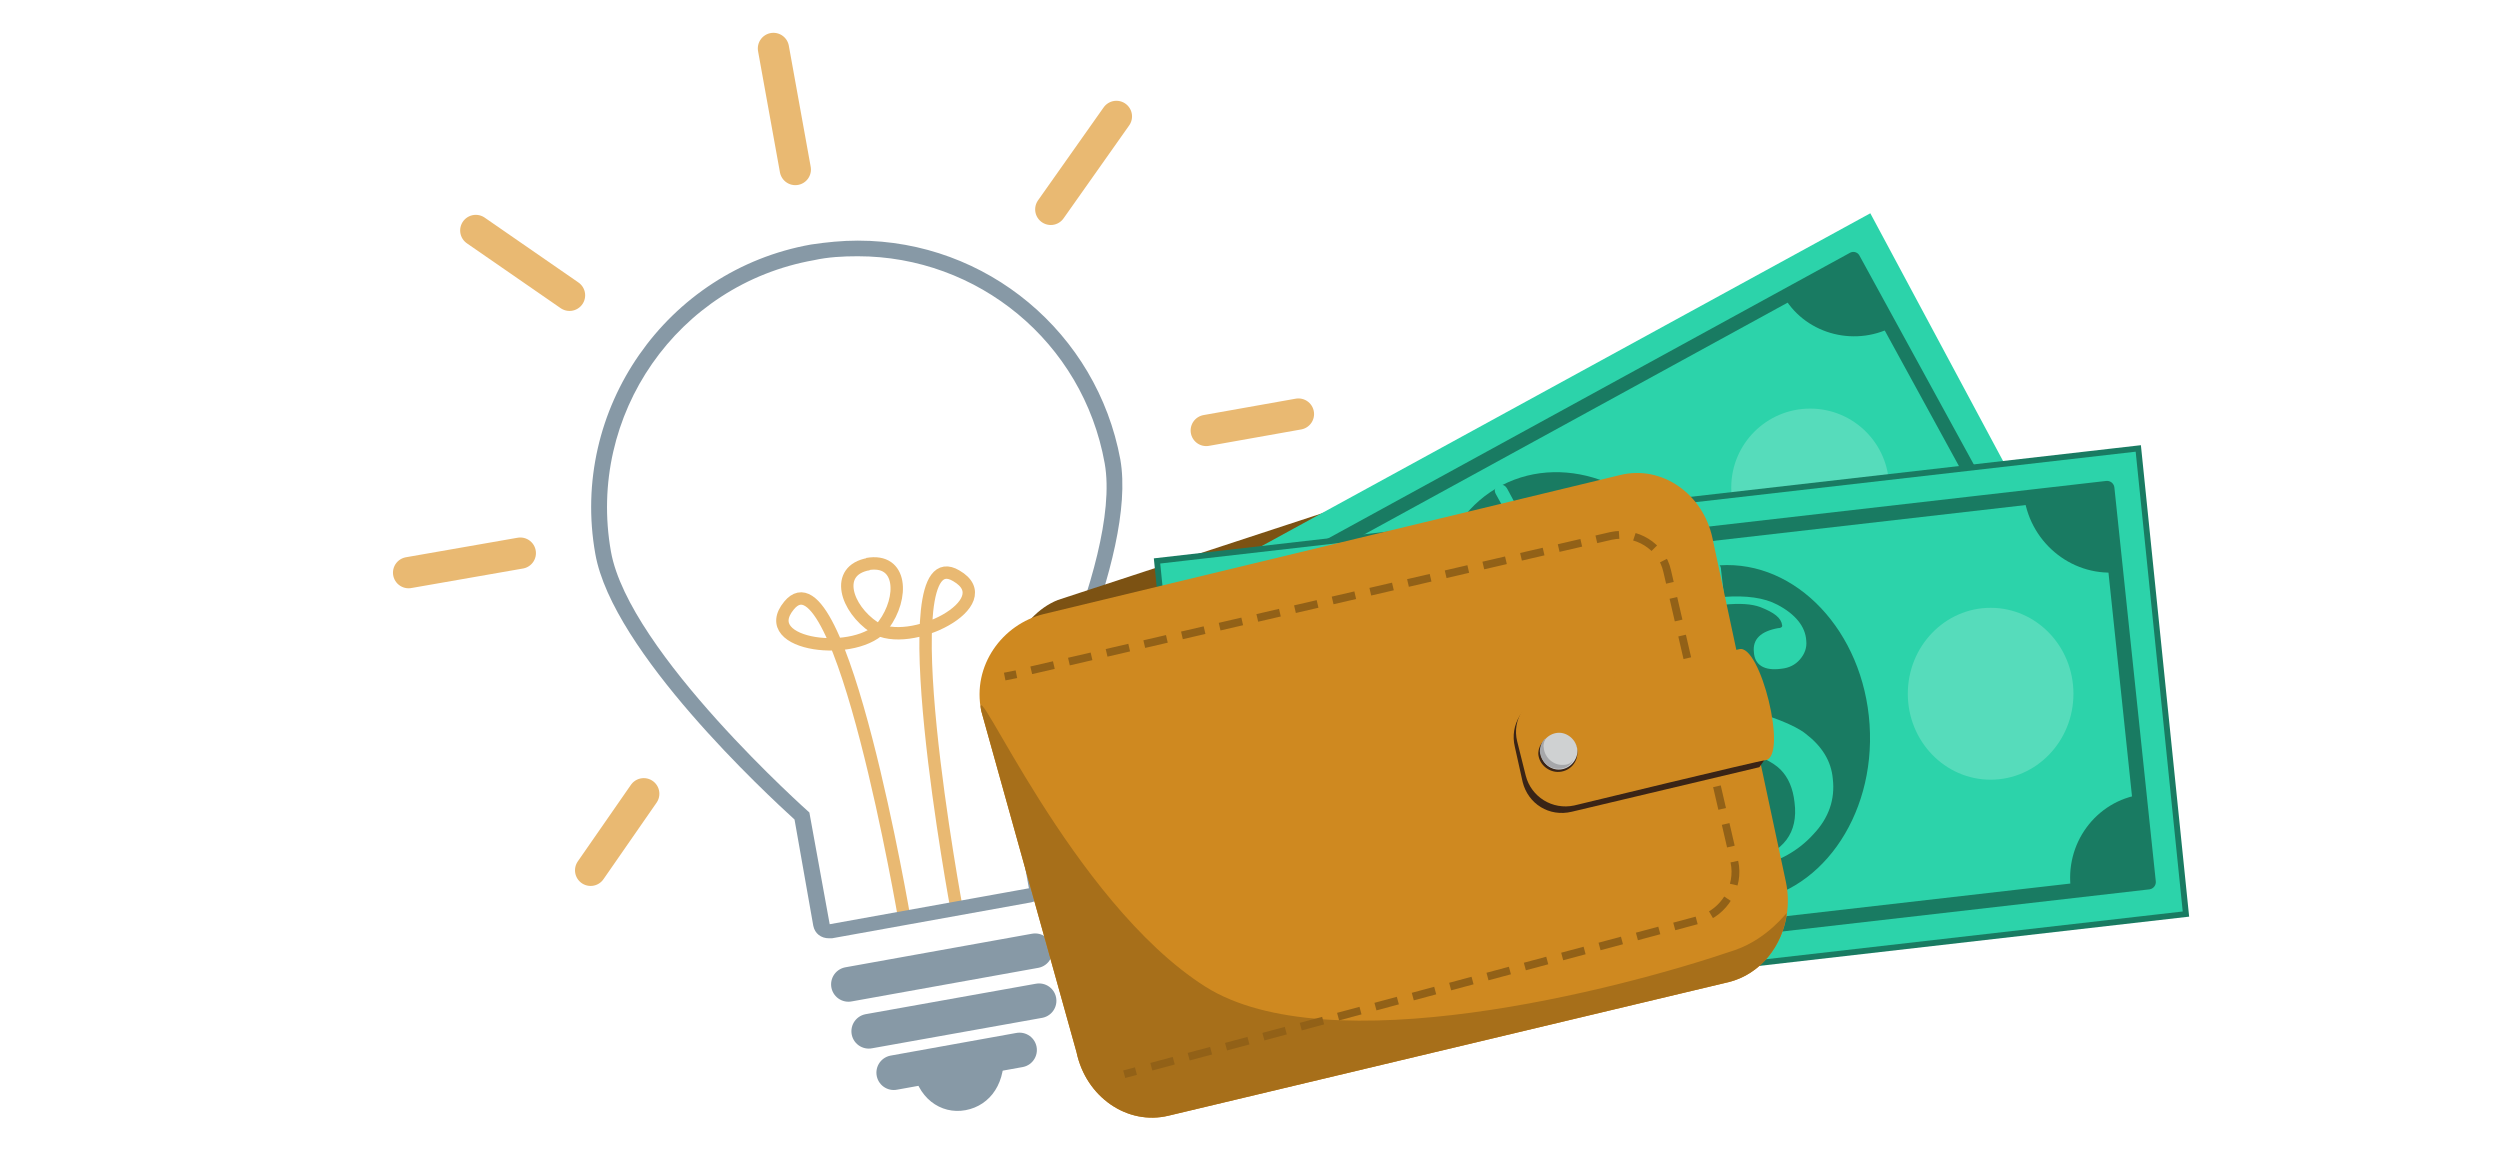
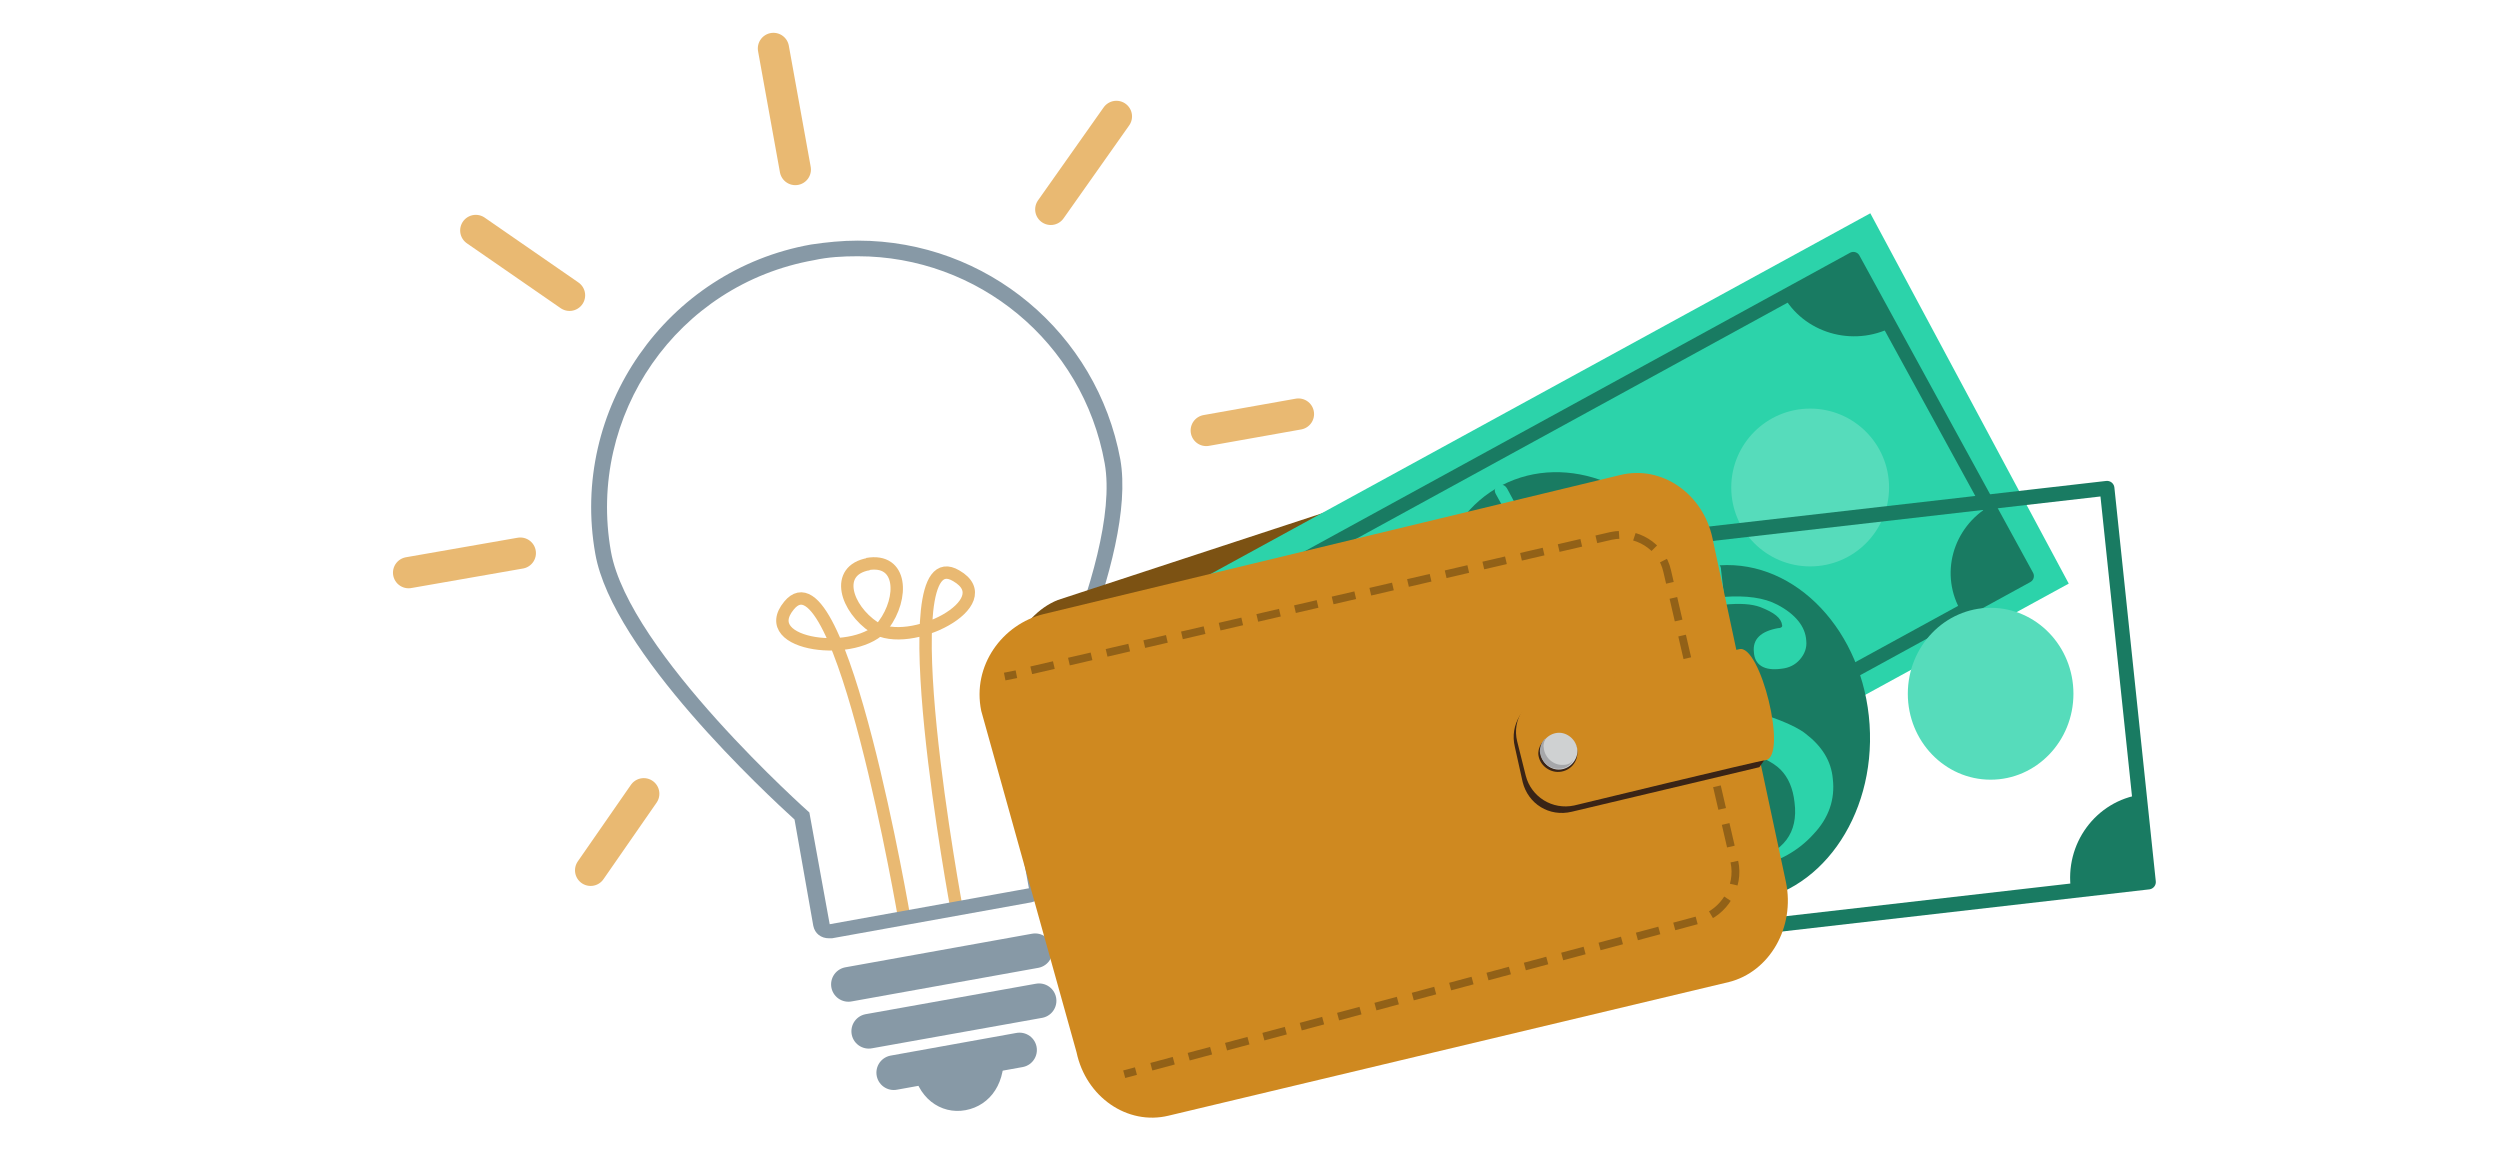
<svg xmlns="http://www.w3.org/2000/svg" version="1.1" id="Layer_1" x="0px" y="0px" viewBox="0 0 320 150" style="enable-background:new 0 0 320 150;" xml:space="preserve">
  <style type="text/css">
	.st0{fill:none;stroke:#E9B972;stroke-width:1.587;stroke-miterlimit:10;}
	.st1{fill:none;stroke:#E9B972;stroke-width:4;stroke-linecap:round;stroke-miterlimit:10;}
	.st2{fill:none;stroke:#E9B972;stroke-width:2.381;stroke-linecap:round;stroke-miterlimit:10;}
	.st3{fill:#8799A6;}
	.st4{fill:none;stroke:#8799A6;stroke-width:4.44;stroke-linecap:round;stroke-linejoin:round;stroke-miterlimit:10;}
	.st5{fill:#7C5213;}
	.st6{fill:#2CD3AA;}
	.st7{fill:#197B62;}
	.st8{fill:none;stroke:#197B62;stroke-width:1.766;stroke-linecap:round;stroke-linejoin:round;stroke-miterlimit:10.001;}
	.st9{fill:#56DCBB;}
	.st10{fill:#2CD3AA;stroke:#197B62;stroke-width:0.75;stroke-miterlimit:10;}
	.st11{fill:none;stroke:#197B62;stroke-width:1.891;stroke-linecap:round;stroke-linejoin:round;stroke-miterlimit:10;}
	.st12{fill:#CF8920;}
	.st13{fill:#A76F1A;}
	.st14{fill:none;stroke:#926117;stroke-miterlimit:10;}
	.st15{fill:none;stroke:#926117;stroke-miterlimit:10;stroke-dasharray:2.97,1.98;}
	.st16{fill:#3A2416;}
	.st17{fill:#CFD1D2;}
	.st18{fill:#A6A7AA;}
</style>
  <g>
    <g>
      <path class="st0" d="M115.8,117.8c0,0-8.2-48.3-14.8-40.3c-4.3,5.2,8.9,6.8,12.1,2.5c2.6-3.5,2.4-8.6-2.1-7.8" />
      <path class="st0" d="M122.5,116.6c0,0-9-48.2-0.1-42.9c5.9,3.4-6,9.5-10.5,6.6c-3.6-2.4-5.2-7.3-0.7-8.1" />
    </g>
    <line class="st1" x1="99" y1="6.2" x2="101.8" y2="21.7" />
    <line class="st2" x1="147.7" y1="89.9" x2="157.5" y2="96.8" />
    <line class="st1" x1="60.9" y1="29.5" x2="72.9" y2="37.8" />
    <line class="st1" x1="154.4" y1="55.1" x2="166.2" y2="53" />
    <line class="st1" x1="52.3" y1="73.3" x2="66.6" y2="70.8" />
    <g>
      <path class="st3" d="M109.8,32.8c15.3,0,28.8,10.9,31.6,26.5c2.3,12.9-12.3,40.1-12.3,40.1l2.6,14.3l-25.5,4.6l-2.6-14.3    c0,0-23.1-20.5-25.4-33.4c-3.1-17.5,8.5-34.2,26-37.3C106,32.9,107.9,32.8,109.8,32.8 M109.8,30.8c-2,0-4,0.2-6,0.5    c-18.5,3.3-30.9,21.1-27.6,39.6c2.2,12.5,22,30.8,25.5,34l2.4,13.6c0.2,1,1,1.6,2,1.6c0.1,0,0.2,0,0.4,0l25.5-4.6    c0.5-0.1,1-0.4,1.3-0.8s0.4-1,0.3-1.5l-2.4-13.6c2.2-4.3,14.4-28.3,12.2-40.8C140.4,42.6,126.3,30.8,109.8,30.8L109.8,30.8z" />
    </g>
    <line class="st4" x1="108.6" y1="126" x2="132.5" y2="121.7" />
    <line class="st4" x1="111.2" y1="132" x2="133" y2="128.1" />
    <line class="st4" x1="114.4" y1="137.3" x2="130.5" y2="134.4" />
    <path class="st3" d="M123.6,142.1c3.2-0.6,5.3-3.6,4.8-7.8l-11.6,2.1C117.3,140.5,120.4,142.7,123.6,142.1z" />
    <line class="st1" x1="142.9" y1="14.9" x2="134.5" y2="26.8" />
    <line class="st1" x1="82.4" y1="101.6" x2="75.6" y2="111.4" />
  </g>
  <g>
    <path class="st5" d="M225.4,112.2l-69.2,27.2c-5.1,2-12.4,4.1-14.3-1.5l-12.7-46.7c-1.9-5.5,1.2-12.4,6.2-14.4L200,55.6   c5.1-2,9.7-2,11.6,3.5l13.8,41.4C227,106.2,230.5,110.2,225.4,112.2" />
  </g>
  <g>
    <polygon class="st6" points="264.8,74.7 158.9,132.6 133.5,85.2 239.4,27.3  " />
    <path class="st7" d="M237.4,33.1l-9,5l0,0c2.9,4.8,9.3,6.4,14.3,3.5L237.4,33.1z" />
    <path class="st7" d="M260.1,73.4l-9,5l0,0c-2.9-4.8-1.2-10.9,3.7-13.7L260.1,73.4z" />
-     <path class="st7" d="M143.4,95.9c5.1-2.7,7.2-8.9,4.7-13.9l0,0l-9.1,4.9L143.4,95.9z" />
-     <path class="st7" d="M156.2,118.6c4.9-2.6,11-0.8,13.5,4.2l0,0l-9.1,4.9L156.2,118.6z" />
    <ellipse transform="matrix(0.888 -0.46 0.46 0.888 -14.111 101.428)" class="st7" cx="201.3" cy="79.7" rx="17" ry="19.7" />
    <g>
      <path class="st6" d="M214.9,79.9c1.2,2.1,1.3,4.4,0.3,6.9s-2.8,4.7-5.4,6.5l1.9,3.5c0.2,0.4,0.3,0.7,0.3,0.9    c0,0.1-0.2,0.3-0.4,0.4c-0.5,0.3-0.9,0.1-1.3-0.5l-1.9-3.4c-2.5,1.3-4.7,2-6.7,2.2c-3.1,0.2-5.2-0.6-6.2-2.4    c-0.5-0.9-0.6-1.9-0.3-2.8s1-1.7,2-2.2c0.9-0.5,1.7-0.7,2.5-0.6s1.4,0.5,1.7,1.1c0.8,1.5,0.3,2.7-1.6,3.8    c-0.3,0.2-0.6,0.3-0.7,0.4c-0.1,0.1-0.3,0.2-0.5,0.3c-0.3,0.1-0.3,0.3-0.2,0.5c0.4,0.8,1.7,1.1,3.7,0.9s4-0.8,5.9-1.9l-6.6-12.2    c-2.8,0.4-5.2,0.6-7.4,0.4c-2.8-0.2-4.8-1.3-6-3.4c-1.1-1.9-1.1-4-0.1-6.3s2.7-4.2,5.2-5.8l-1.6-2.9c-0.3-0.5-0.2-0.9,0.3-1.1    c0.5-0.3,0.9-0.1,1.2,0.5l1.5,2.8c2.4-1.2,4.5-1.8,6.3-1.6c2.5,0.2,4.1,1,4.9,2.6c0.4,0.7,0.5,1.5,0.2,2.3s-0.9,1.4-1.7,1.9    c-1.8,1-3.1,0.8-3.9-0.5c-0.7-1.3-0.2-2.6,1.7-3.7c0.3-0.2,0.4-0.4,0.4-0.5c-0.4-0.7-1.5-1-3.2-0.9c-1.1,0.1-2.5,0.5-4.2,1.4    l5.7,10.5c4.5-0.6,7.6-0.8,9.2-0.4C212.2,76.8,213.9,78,214.9,79.9z M199,76.9l-5.4-9.8c-2.8,2.2-3.6,4.5-2.3,6.9    c0.8,1.4,1.7,2.4,2.9,2.8C195.3,77.2,196.9,77.2,199,76.9z M211.6,84.2c-0.8-1.5-1.8-2.5-3-2.9s-3.1-0.5-5.5-0.2l6.3,11.4    C212.6,90,213.3,87.3,211.6,84.2z" />
    </g>
    <rect x="143.1" y="57.3" transform="matrix(0.877 -0.48 0.48 0.877 -14.171 105.419)" class="st8" width="112.2" height="46.3" />
    <circle class="st9" cx="231.7" cy="62.4" r="10.1" />
    <circle class="st9" cx="168.2" cy="97.1" r="10.1" />
  </g>
  <g>
-     <polygon class="st10" points="279.8,117 154.1,131.4 148.1,71.8 273.7,57.4  " />
-     <path class="st7" d="M269.8,62.4l-10.7,1.3l0,0c0.9,6,6.4,10.3,12.4,9.5L269.8,62.4z" />
    <path class="st7" d="M275.8,112.7l-10.7,1.3l0,0c-0.9-6,3.2-11.5,9-12.3L275.8,112.7z" />
    <path class="st7" d="M153.7,86.8c6-0.6,10.5-6,10.1-12.1l0,0l-10.7,1.1L153.7,86.8z" />
    <path class="st7" d="M157.1,115.1c5.8-0.6,11,3.8,11.4,9.9l0,0l-10.7,1.1L157.1,115.1z" />
    <ellipse transform="matrix(0.998 -6.614809e-02 6.614809e-02 0.998 -5.726 14.857)" class="st7" cx="221.5" cy="93.9" rx="17.8" ry="21.6" />
    <g>
      <path class="st6" d="M234.6,99.7c0.3,2.6-0.5,5-2.5,7.1c-1.9,2.1-4.5,3.6-7.9,4.3l0.5,4.3c0.1,0.5,0,0.8-0.1,1    c-0.1,0.1-0.3,0.2-0.6,0.3c-0.6,0.1-0.9-0.3-1-1l-0.4-4.2c-2.9,0.3-5.4,0.1-7.4-0.6c-3.1-1.1-4.8-2.7-5-5    c-0.1-1.1,0.2-2.1,0.8-2.9c0.7-0.8,1.6-1.3,2.8-1.4c1-0.1,1.9,0,2.7,0.5c0.7,0.4,1.2,1,1.2,1.8c0.2,1.8-0.8,2.9-3.1,3.2    c-0.4,0-0.7,0.1-0.8,0.1c-0.2,0-0.4,0-0.6,0.1c-0.3,0-0.4,0.2-0.4,0.4c0.1,1,1.2,1.8,3.2,2.4s4.2,0.8,6.4,0.5L221,95.4    c-2.9-0.7-5.3-1.6-7.3-2.7c-2.7-1.4-4.1-3.4-4.4-5.9c-0.3-2.4,0.5-4.6,2.4-6.5c1.8-1.9,4.3-3.1,7.4-3.6l-0.4-3.6    c-0.1-0.6,0.2-1,0.7-1c0.6-0.1,0.9,0.3,0.9,0.9l0.4,3.4c2.8-0.2,5.1,0.1,6.8,1c2.3,1.2,3.6,2.8,3.7,4.6c0.1,0.9-0.2,1.7-0.8,2.4    c-0.6,0.7-1.4,1.1-2.4,1.2c-2.2,0.3-3.4-0.5-3.5-2.1c-0.2-1.7,0.9-2.7,3.1-3.1c0.4,0,0.6-0.2,0.5-0.4c-0.1-0.9-1-1.6-2.8-2.3    c-1.1-0.4-2.6-0.5-4.6-0.3l1.4,13c4.6,1.2,7.6,2.4,9,3.5C233.2,95.5,234.4,97.4,234.6,99.7z M220.4,90.1l-1.3-12.2    c-3.6,1.1-5.3,3.1-5,6.1c0.2,1.8,0.7,3.1,1.7,4C216.7,88.8,218.3,89.5,220.4,90.1z M229.7,102.7c-0.2-1.8-0.8-3.2-1.8-4.2    s-2.7-1.8-5.3-2.5l1.5,14.2C228.3,109.1,230.2,106.6,229.7,102.7z" />
    </g>
    <polygon class="st11" points="158.2,126.3 275,112.9 269.7,62.5 152.9,75.9  " />
    <ellipse class="st9" cx="254.8" cy="88.8" rx="10.6" ry="11" />
    <ellipse class="st9" cx="177.2" cy="98.4" rx="10.6" ry="11" />
  </g>
  <g>
    <path class="st12" d="M221.3,125.7l-71.7,17.1c-5.3,1.3-10.6-2.4-11.8-8.1L125.6,91c-1.2-5.8,2.7-11.1,8-12.4l73.8-17.8   c5.3-1.3,10.6,2.4,11.8,8.1l9.4,44C229.8,118.7,226.5,124.4,221.3,125.7" />
-     <path class="st13" d="M221.3,125.7l-71.7,17.1c-5.3,1.3-10.6-2.4-11.8-8.1L125.6,91c-1.2-5.8,11.5,24.4,28.7,35.3   c15.7,9.9,52.6,0.5,67.8-4.7c4.3-1.5,6.7-5,6.6-4.7C228.2,121.1,225.3,124.7,221.3,125.7" />
  </g>
  <g>
    <g>
      <line class="st14" x1="128.6" y1="86.6" x2="130.1" y2="86.3" />
      <path class="st15" d="M132,85.8l74.2-17.2c3.2-0.7,6.5,1.3,7.2,4.5l8.6,37.2c0.7,3.2-1.3,6.5-4.4,7.4l-71.2,19.1" />
      <line class="st14" x1="145.4" y1="137.1" x2="143.9" y2="137.5" />
    </g>
  </g>
  <path class="st16" d="M221.9,83.7l-24.2,5.6c-2.7,0.7-4.5,3.4-3.8,6.3l1,4.5c0.7,2.8,3.4,4.5,6.3,3.8l24-5.7l0.7-1L221.9,83.7z" />
  <path class="st12" d="M222.6,83.1c-0.8,0.2-24.6,5.6-24.6,5.6c-2.7,0.7-4.5,3.4-3.8,6.2l1.1,4.4c0.7,2.7,3.4,4.4,6.2,3.8  c0,0,23.9-5.8,24.5-5.8C228.9,96.8,225.3,82.3,222.6,83.1" />
  <path class="st16" d="M201.9,96.2c0.1,1.3-0.9,2.5-2.3,2.6c-1.3,0.1-2.6-0.9-2.7-2.3c0-1.4,1.1-2.3,2.5-2.4  C200.7,94,201.8,94.8,201.9,96.2" />
  <path class="st17" d="M201.9,96c0.1,1.2-0.9,2.4-2.2,2.5s-2.4-0.9-2.5-2.2c-0.1-1.2,0.9-2.4,2.2-2.5C200.6,93.7,201.8,94.7,201.9,96  " />
  <path class="st18" d="M200.1,97.9c-1.2,0.1-2.4-0.9-2.5-2.2c-0.1-0.4,0.1-0.8,0.2-1.2c-0.5,0.5-0.7,1.1-0.7,1.7  c0.1,1.2,1.1,2.3,2.5,2.2c0.7,0,1.4-0.4,1.7-1l0.1-0.2C201.1,97.7,200.7,97.9,200.1,97.9" />
</svg>